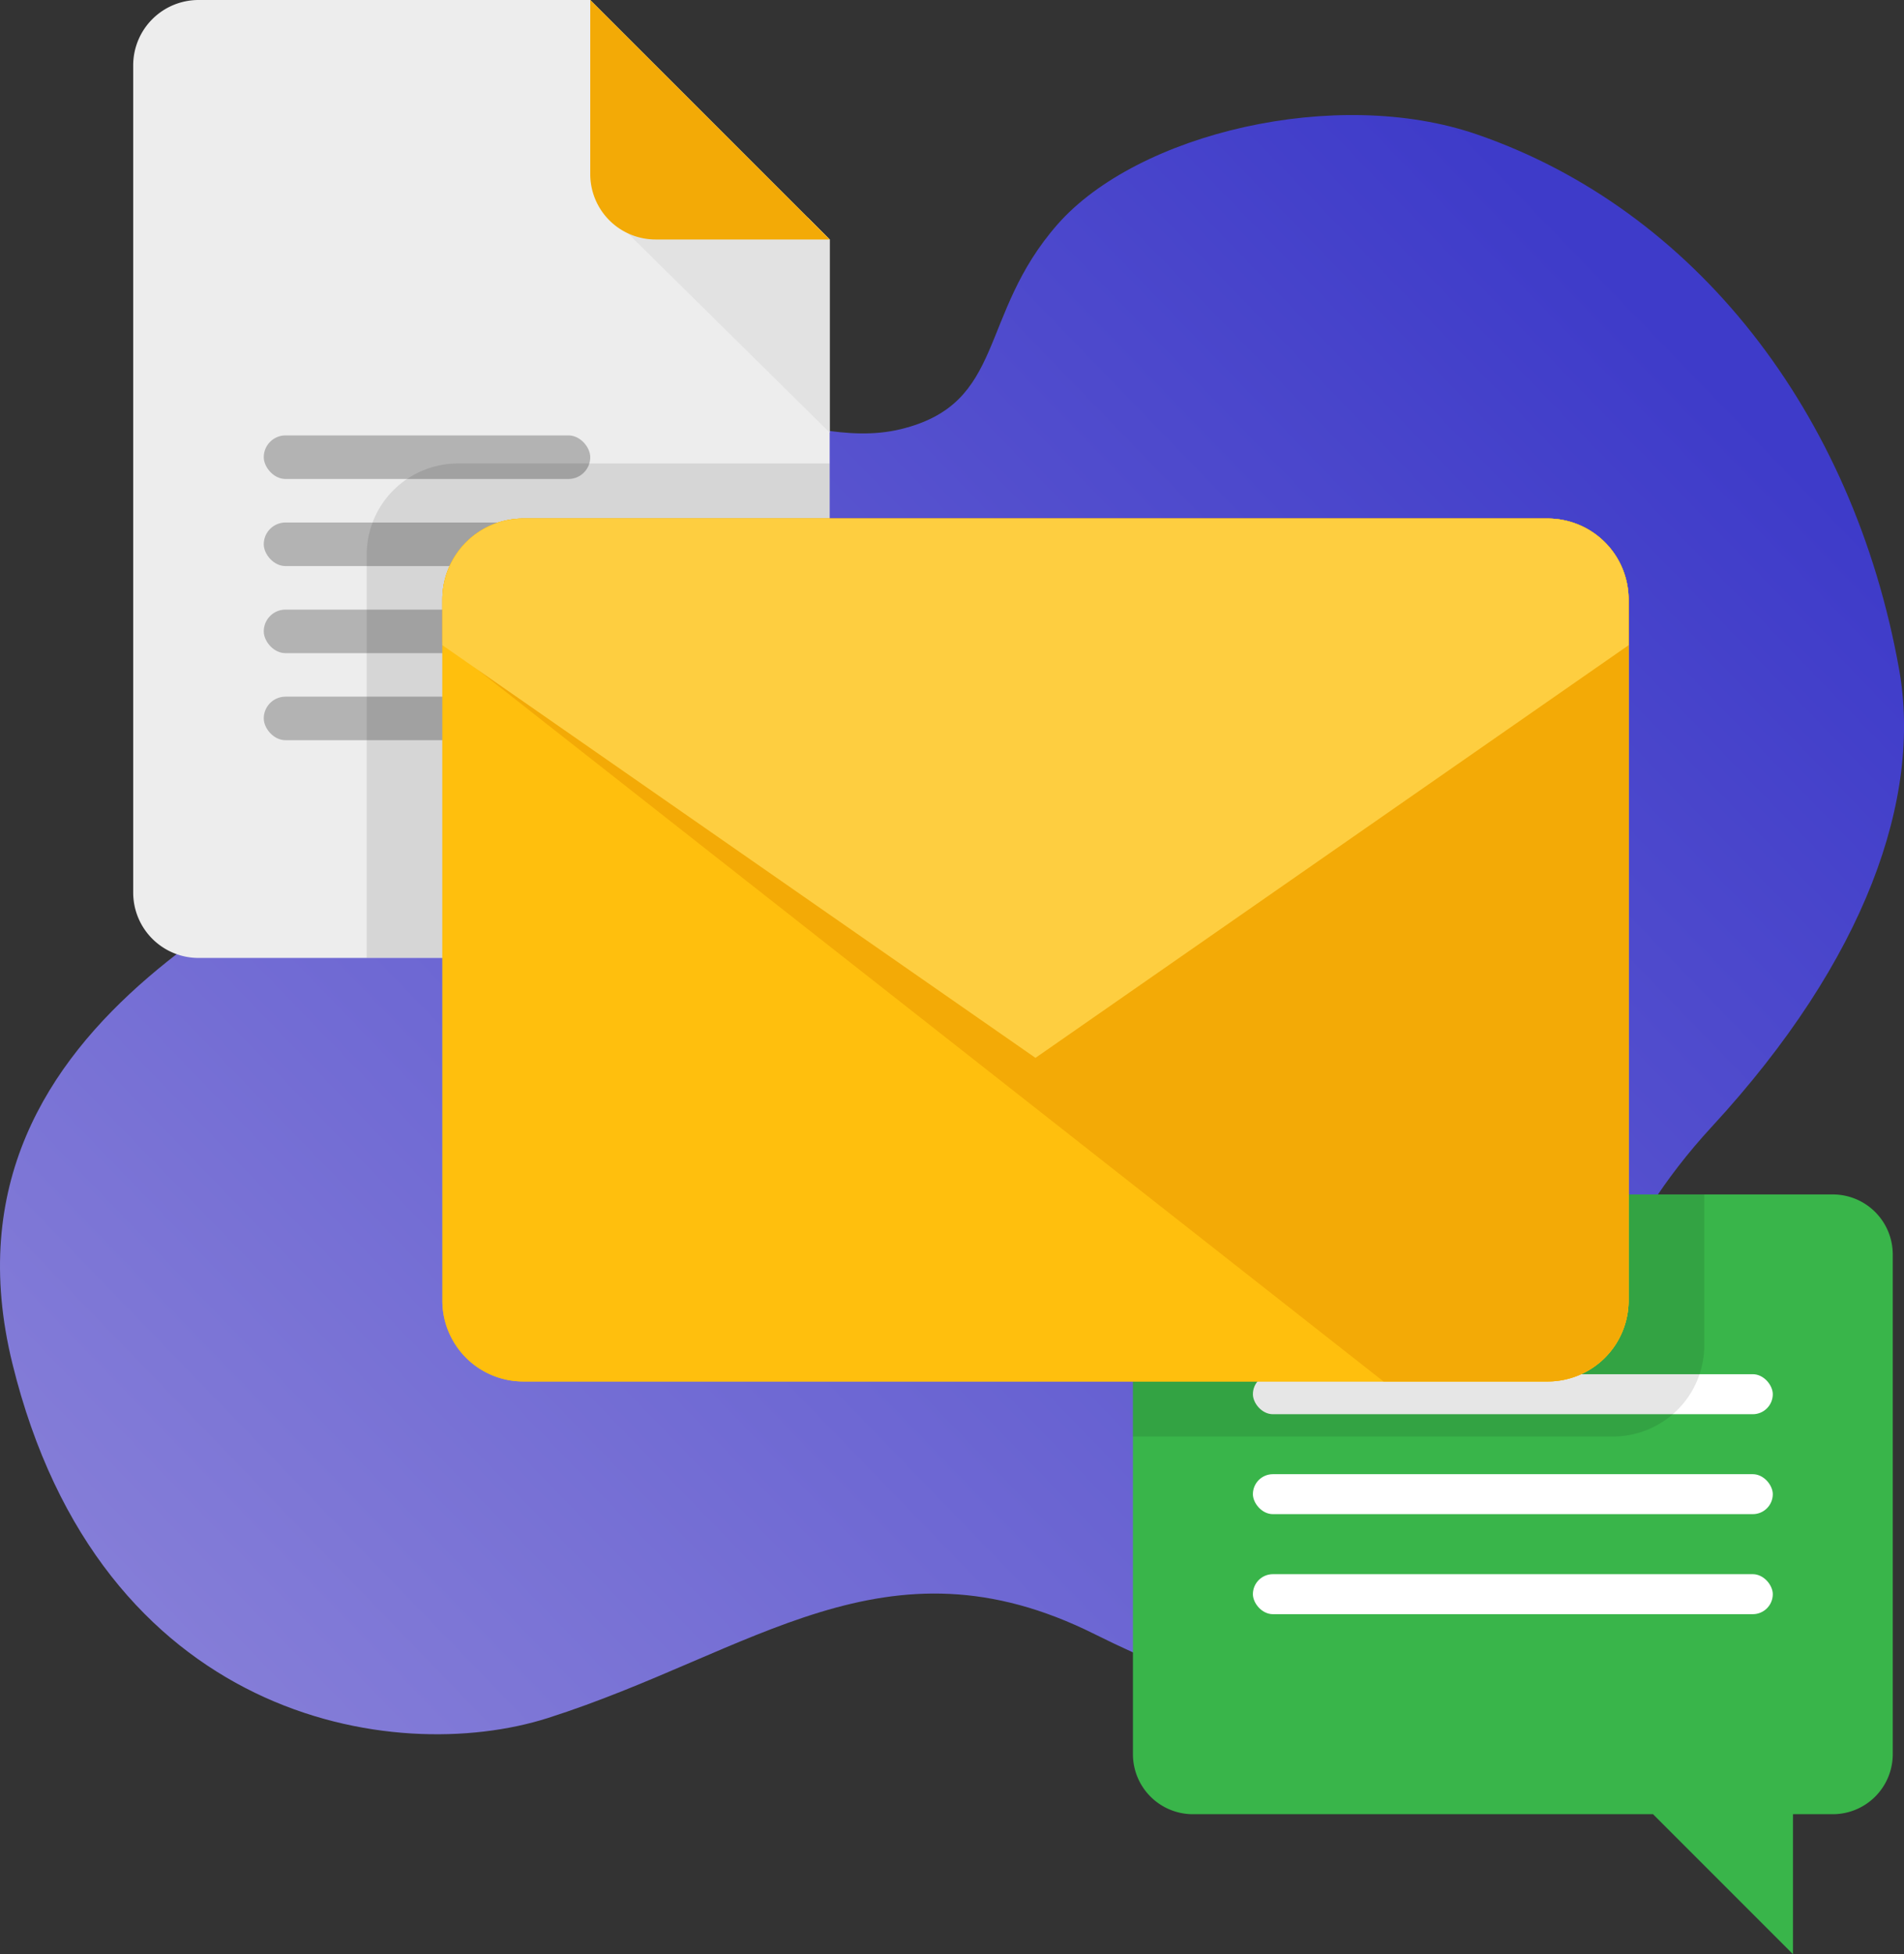
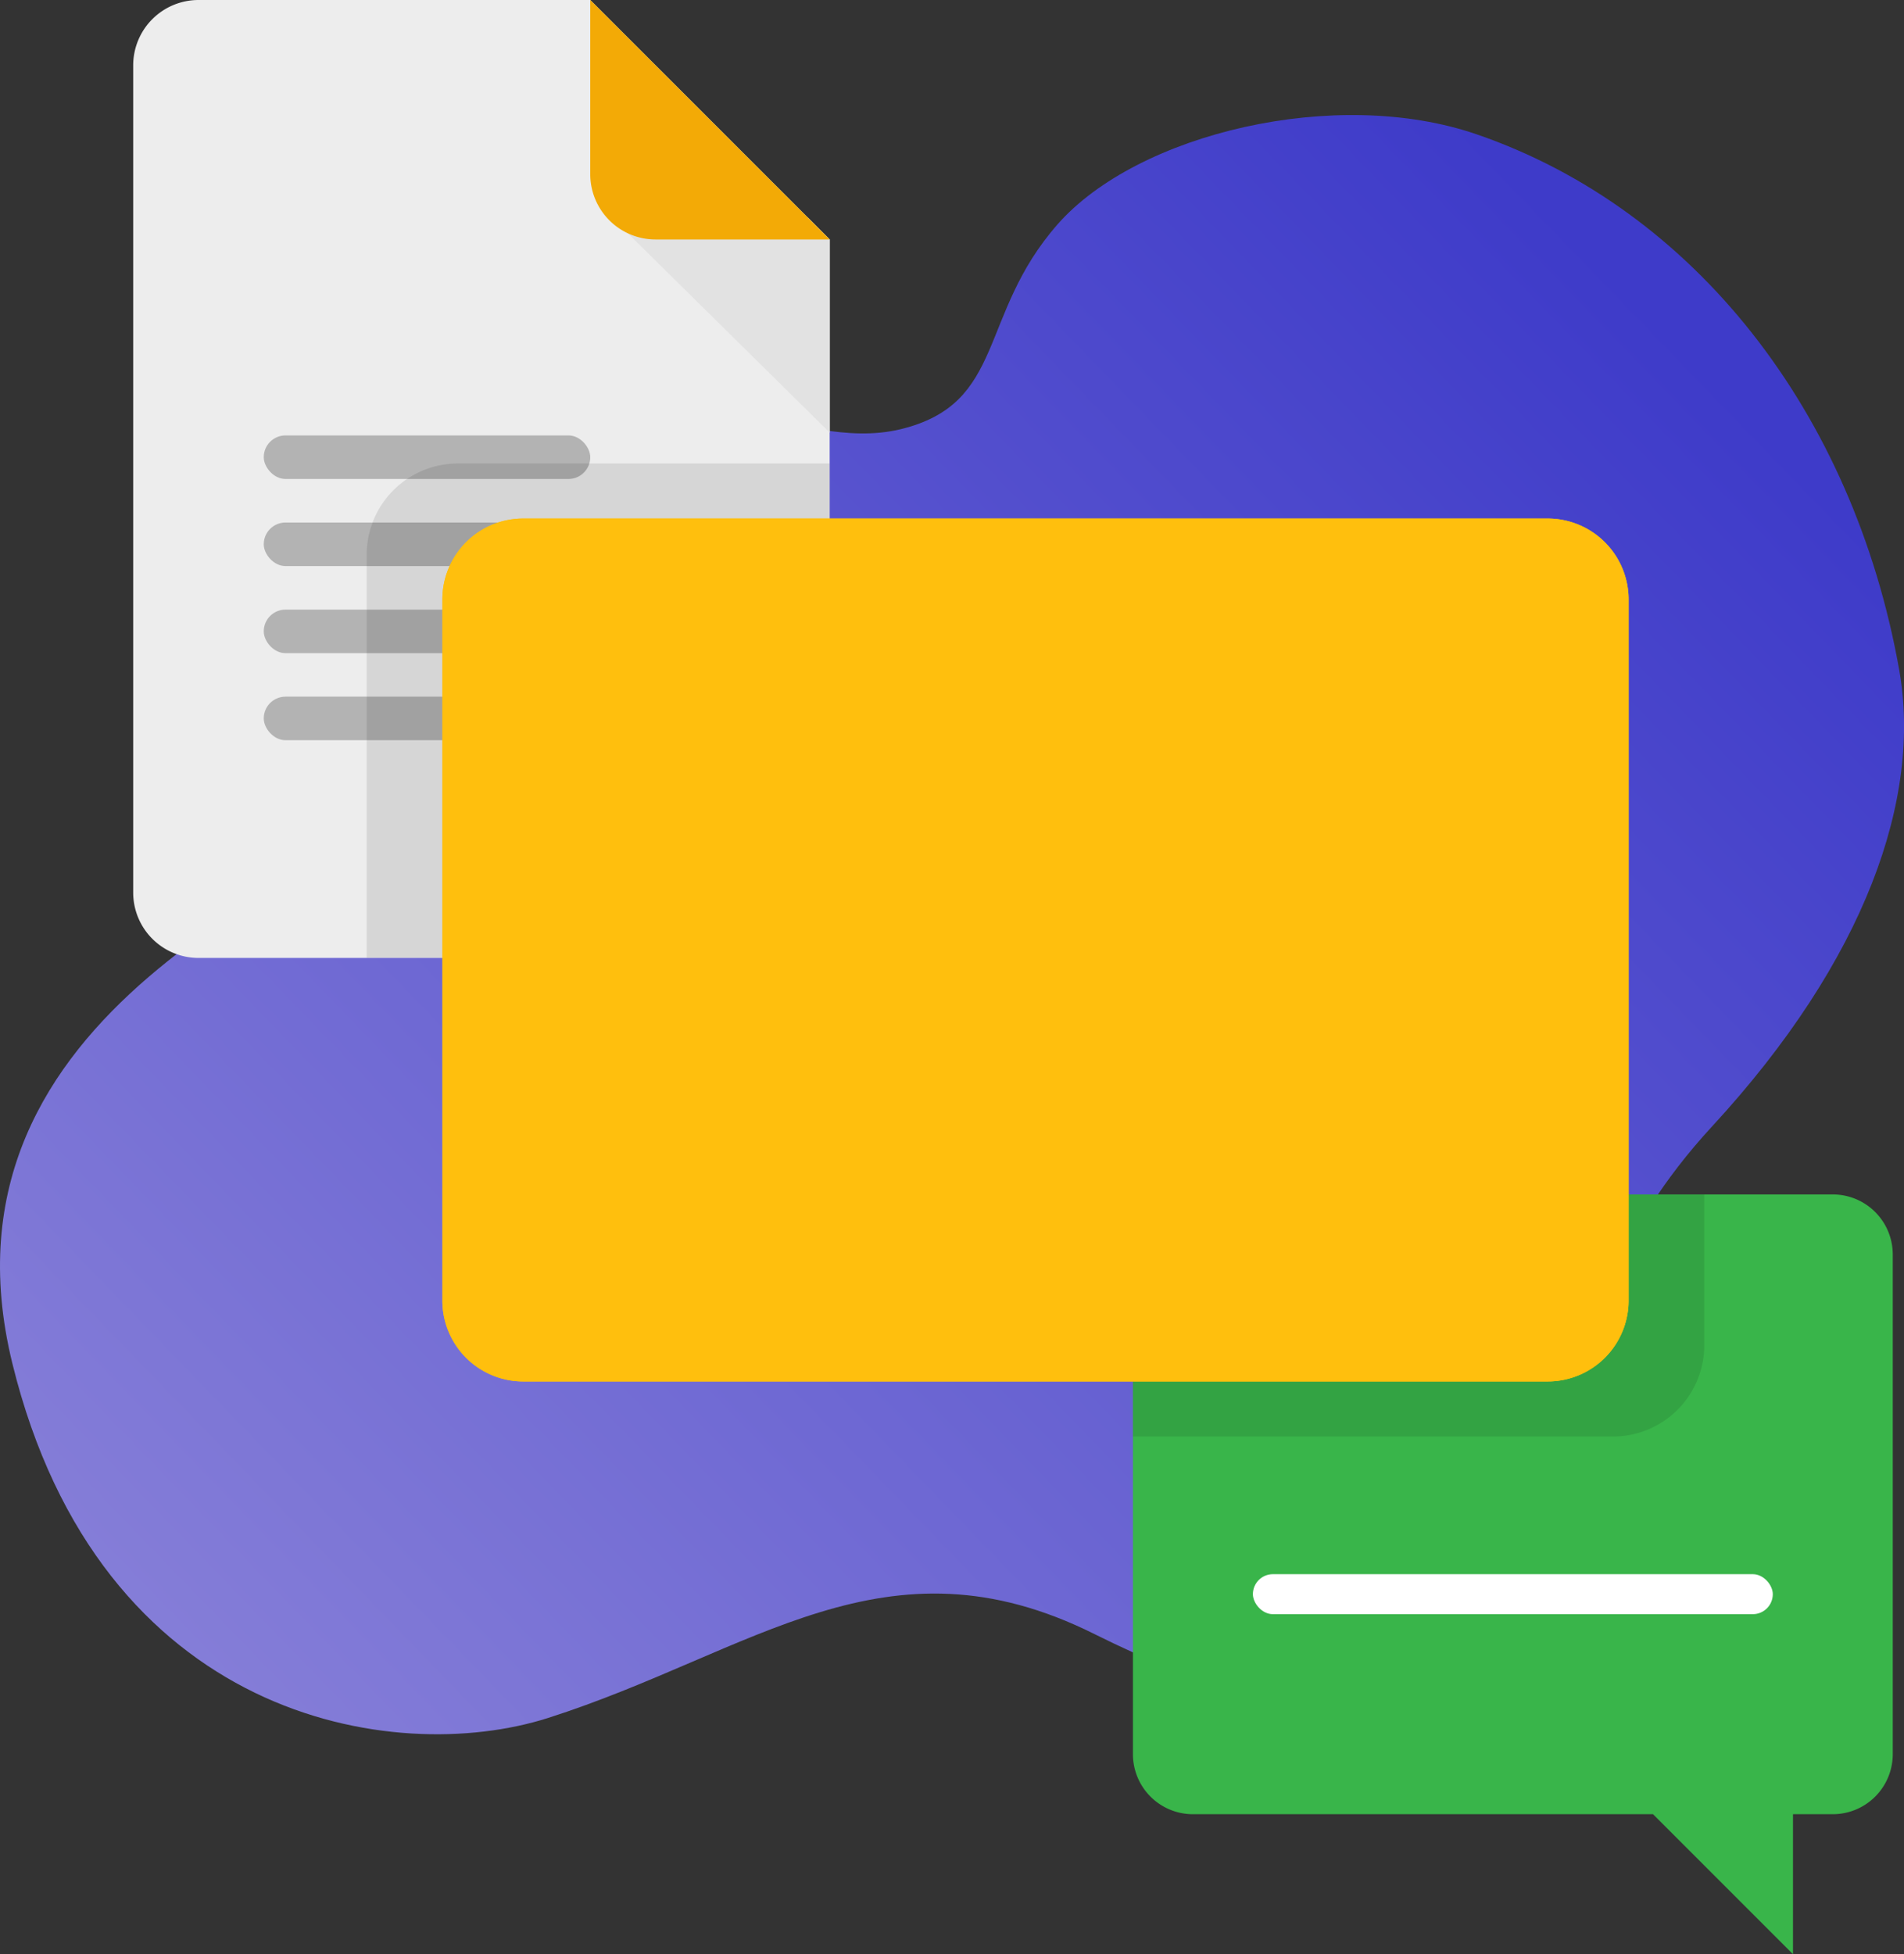
<svg xmlns="http://www.w3.org/2000/svg" id="Layer_1" data-name="Layer 1" viewBox="0 0 382.67 392.66">
  <rect x="0" y="0" width="382.67" height="392.66" fill="#333333" stroke="none" />
  <defs>
    <style>.cls-1{fill:url(#linear-gradient);}.cls-2{fill:#ededed;}.cls-3{fill:#e2e2e2;}.cls-4{fill:#f3aa06;}.cls-5{fill:#b3b3b3;}.cls-6{fill:#39b54a;}.cls-7{fill:#fff;}.cls-8{opacity:0.1;}.cls-9{fill:#ffbf0d;}.cls-10{fill:#fece40;}</style>
    <linearGradient id="linear-gradient" x1="299.66" y1="580.79" x2="-162.07" y2="862.67" gradientTransform="matrix(0.98, -0.22, 0.22, 0.98, -74.42, -425.01)" gradientUnits="userSpaceOnUse">
      <stop offset="0" stop-color="#3e3bc9" />
      <stop offset="1" stop-color="#9e95dd" />
    </linearGradient>
  </defs>
  <title>Image-5</title>
  <path class="cls-1" d="M296.81,27c-28.24-9.74-68.2-.21-84.27,18.09s-10.26,36-31.53,41.15-43.79-15.78-68.29,7.88c-23.56,22.76-11.86,50.1-29.36,66.29S-15.09,202.31,2.48,273.94s76.6,81.15,107.65,71.26C151.45,332,177.92,307.35,220,328.35s57.95,13.63,75.68,1.28c22-15.33,9.49-61.12,48.33-103.2,31.13-33.72,42.24-66.27,37.69-91.86C372.44,82.64,340.4,42,296.81,27Z" />
  <path class="cls-2" d="M166.75,179.36a13.12,13.12,0,0,1-13.12,13.12H39.89a13.13,13.13,0,0,1-13.12-13.12V13.12A13.13,13.13,0,0,1,39.89,0h78.74l48.12,48.12Z" />
  <polygon class="cls-3" points="123.01 43.74 166.75 86.92 166.75 48.12 162.38 43.74 123.01 43.74" />
  <path class="cls-4" d="M118.63,0V35a13.13,13.13,0,0,0,13.13,13.12h35Z" />
  <rect class="cls-5" x="53.01" y="104.99" width="87.49" height="8.75" rx="4.37" />
  <rect class="cls-5" x="53.01" y="122.49" width="87.49" height="8.75" rx="4.37" />
  <rect class="cls-5" x="53.01" y="139.98" width="87.49" height="8.75" rx="4.37" />
  <rect class="cls-5" x="53.01" y="87.49" width="65.62" height="8.75" rx="4.37" />
  <path class="cls-6" d="M380.41,352.47a12.06,12.06,0,0,1-12.05,12.06h-8v28.13l-28.13-28.13H239.76a12.06,12.06,0,0,1-12.06-12.06V252A12.06,12.06,0,0,1,239.76,240h128.6A12.06,12.06,0,0,1,380.41,252Z" />
-   <rect class="cls-7" x="251.81" y="276.12" width="104.49" height="8.04" rx="4.02" />
-   <rect class="cls-7" x="251.81" y="296.21" width="104.49" height="8.03" rx="4.02" />
  <rect class="cls-7" x="251.81" y="316.3" width="104.49" height="8.04" rx="4.02" />
  <path class="cls-8" d="M73.7,111.46v81h79.93a13.12,13.12,0,0,0,13.12-13.12V93.13H92A18.33,18.33,0,0,0,73.7,111.46Z" />
  <path class="cls-8" d="M227.7,252v36.64h96.5a18.34,18.34,0,0,0,18.33-18.34V240H239.76A12.06,12.06,0,0,0,227.7,252Z" />
  <path class="cls-9" d="M105.16,277.58a16.25,16.25,0,0,1-16.25-16.25V120.45a16.26,16.26,0,0,1,16.25-16.26h205.9a16.27,16.27,0,0,1,16.26,16.26V261.33a16.26,16.26,0,0,1-16.26,16.25Z" />
  <path class="cls-9" d="M105.16,277.58a16.25,16.25,0,0,1-16.25-16.25V120.45a16.26,16.26,0,0,1,16.25-16.26h205.9a16.27,16.27,0,0,1,16.26,16.26V261.33a16.26,16.26,0,0,1-16.26,16.25Z" />
-   <path class="cls-4" d="M311.06,104.19H105.16a16.26,16.26,0,0,0-16.25,16.26V129L278.06,277.58h33a16.26,16.26,0,0,0,16.26-16.25V120.45A16.27,16.27,0,0,0,311.06,104.19Z" />
-   <path class="cls-10" d="M208.11,212.56l119.21-82.92v-9.19a16.27,16.27,0,0,0-16.26-16.26H105.16a16.26,16.26,0,0,0-16.25,16.26v9.19Z" />
</svg>